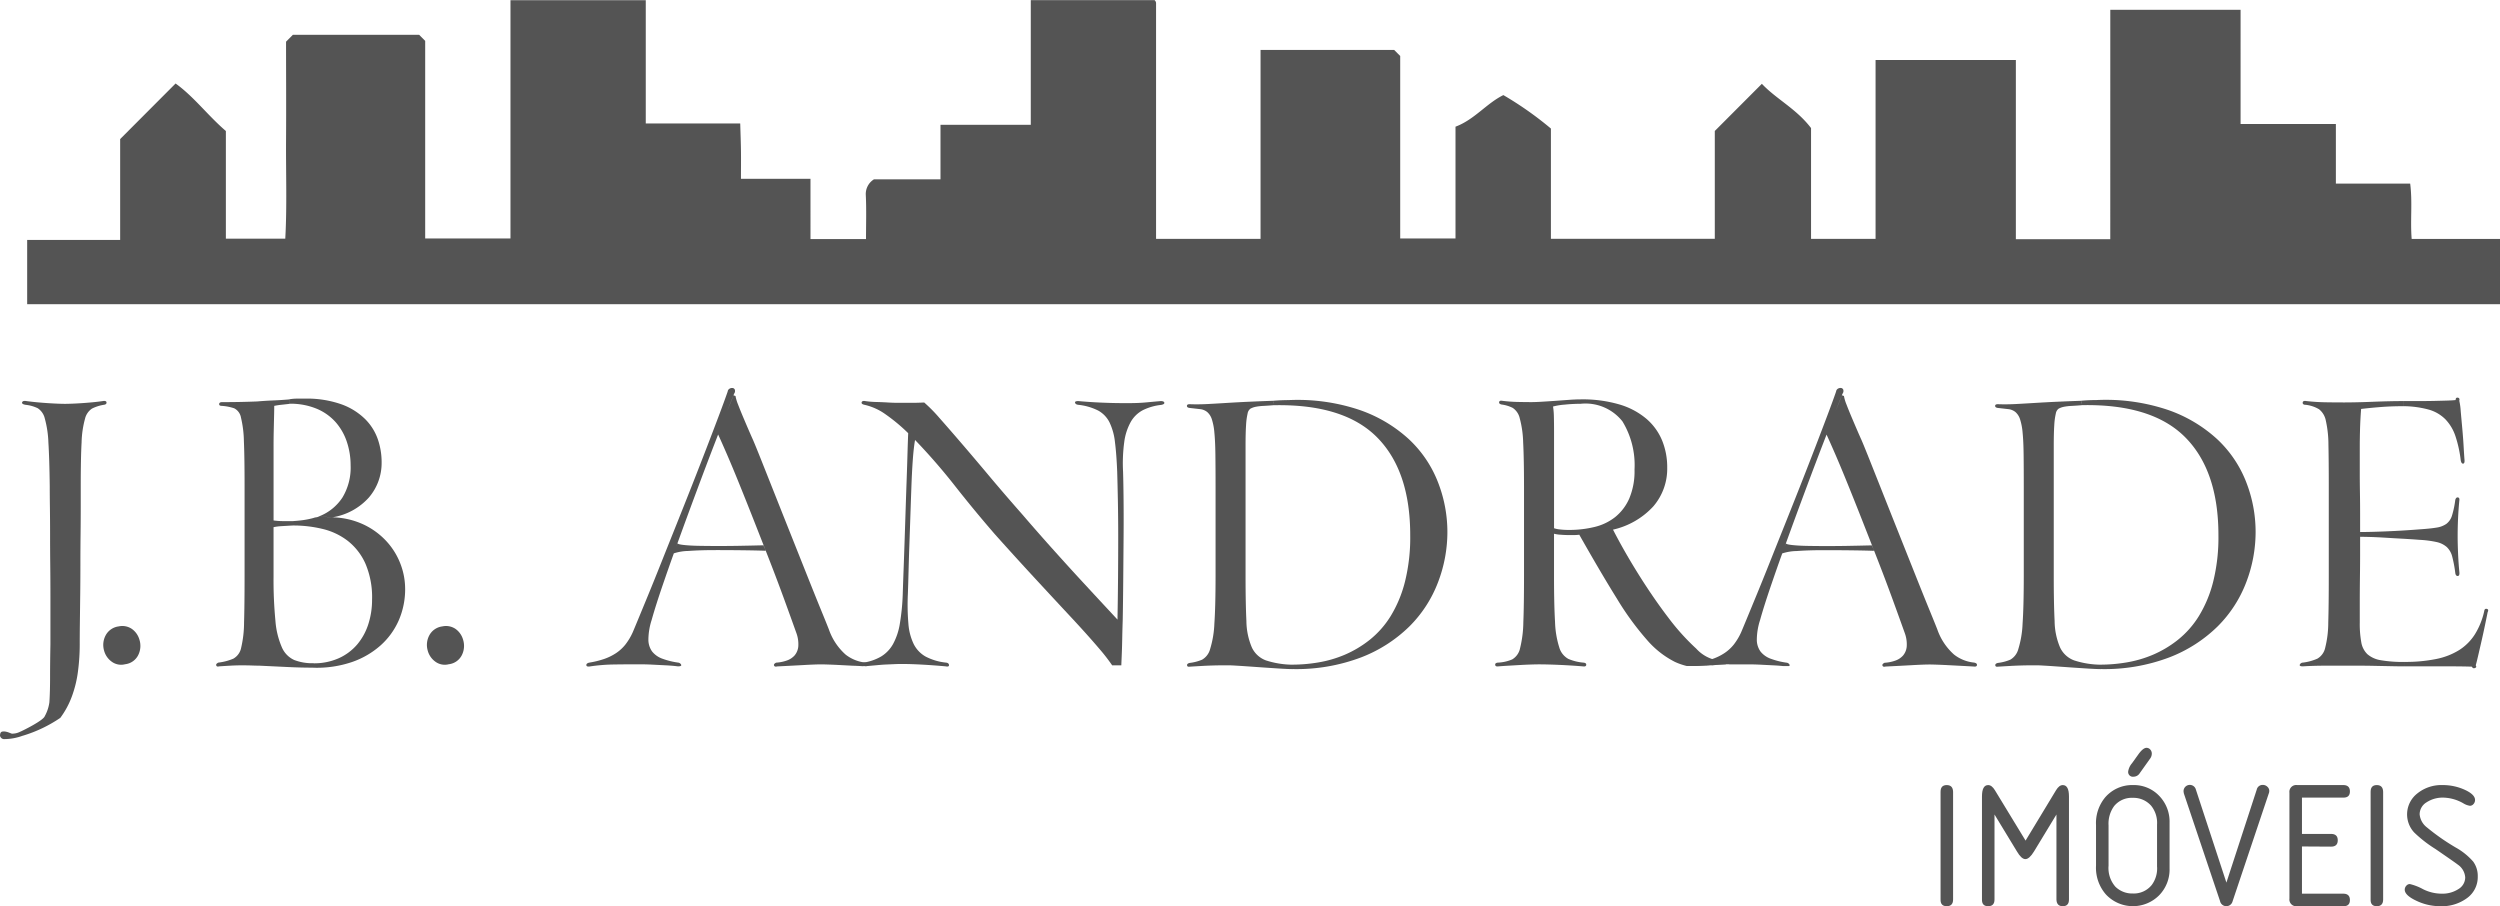
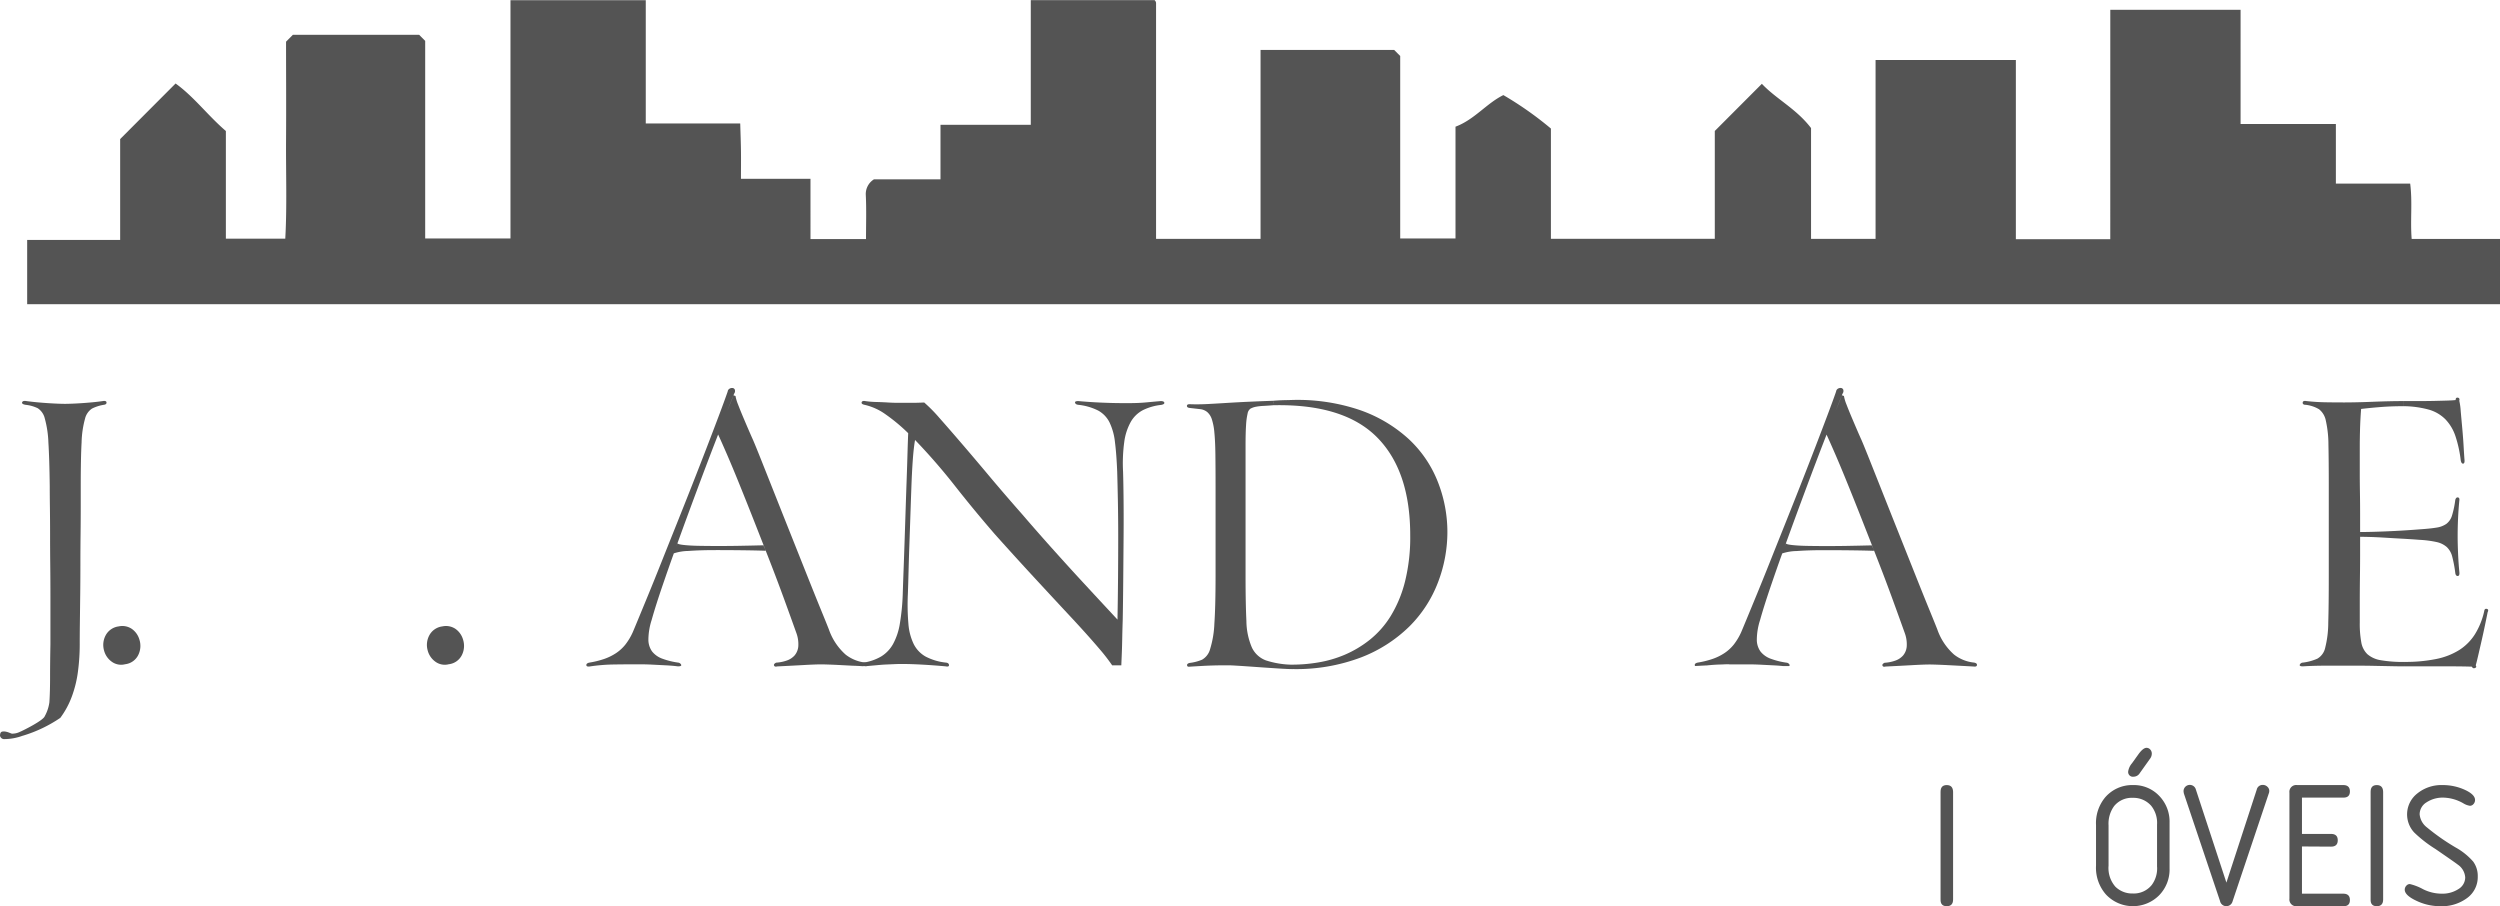
<svg xmlns="http://www.w3.org/2000/svg" width="183.402" height="66.48" viewBox="0 0 183.402 66.48">
  <g id="Grupo_2440" data-name="Grupo 2440" transform="translate(-139 193)">
    <g id="Grupo_2" data-name="Grupo 2" transform="translate(140.996 -193)">
      <g id="Grupo_1" data-name="Grupo 1" transform="translate(0 0)">
        <path id="Caminho_1" data-name="Caminho 1" d="M183.12,15.5h9.558V23.88h6.991v4.373h5.451c.175,1.364,0,2.69.109,4.059h6.481V37.1H30.3V32.385h6.822v-7.4l4.066-4.076c1.349.968,2.365,2.352,3.689,3.485v7.9h4.358c.132-2.348.042-4.774.057-7.2.016-2.441,0-4.882,0-7.253l.5-.505h9.263l.444.445V32.277h6.257V14.8h9.925v9.042h6.93c.02.706.045,1.355.054,2,.009.665,0,1.33,0,2.057h5.1V32.32h4.073c0-1.069.037-2.155-.016-3.237a1.265,1.265,0,0,1,.6-1.144h4.88v-4h6.624V14.791H113c-.027-.026.025.01.058.059a.3.3,0,0,1,.059.158c0,5.748,0,11.5,0,17.3h7.665V18.445h9.8l.445.446V32.277h4.057v-8.2c1.389-.52,2.264-1.7,3.511-2.318a25.14,25.14,0,0,1,3.488,2.455V32.3h12.023V24.391l3.453-3.46c1.043,1.113,2.526,1.826,3.608,3.247v8.129H165.9V19.183h10.292V32.329h6.926Z" transform="translate(-30.303 -14.783)" fill="#545454" />
      </g>
    </g>
    <g id="Grupo_3" data-name="Grupo 3" transform="translate(139 -164.542)">
      <path id="Caminho_2" data-name="Caminho 2" d="M10.347,358.016a4.018,4.018,0,0,1-1.351.25.3.3,0,0,1-.263-.125.251.251,0,0,1-.038-.25.186.186,0,0,1,.138-.175.629.629,0,0,1,.25,0,1.334,1.334,0,0,1,.263.075c.083.033.15.058.2.075a1.284,1.284,0,0,0,.625-.15.4.4,0,0,1,.1.15A.6.6,0,0,0,10.347,358.016Zm5.929-24.273a3,3,0,0,0-.85.275,1.237,1.237,0,0,0-.513.75,7.2,7.2,0,0,0-.25,1.726q-.063,1.151-.063,3.227v1.526q0,.9-.012,1.951t-.013,2.164q0,1.113-.012,2.189t-.025,2.064q-.013.989-.012,1.739a15.27,15.27,0,0,1-.125,1.914,8.378,8.378,0,0,1-.45,1.863,6.226,6.226,0,0,1-.85,1.576,10,10,0,0,1-2.753,1.311.6.6,0,0,1-.075-.15.4.4,0,0,0-.1-.15c.233-.1,1.68-.819,1.789-1.136a2.9,2.9,0,0,0,.339-1.025q.05-.776.05-1.839t.025-2.389v-3.564q0-1.088-.012-2.226t-.012-2.226q0-1.088-.013-2.013t-.012-1.551q-.025-2.076-.1-3.252a7.653,7.653,0,0,0-.263-1.751,1.24,1.24,0,0,0-.513-.751,2.624,2.624,0,0,0-.875-.25q-.325-.05-.275-.188t.325-.088q.375.05.788.088t.8.063q.387.025.713.038t.525.012q.175,0,.5-.012t.713-.038q.387-.025.788-.063t.75-.088q.275-.05.288.1T16.276,333.743Z" transform="translate(-8.677 -332.502)" fill="#545454" />
      <path id="Caminho_3" data-name="Caminho 3" d="M93.409,513.421a1.509,1.509,0,0,1-.087,1.126,1.227,1.227,0,0,1-.963.675,1.164,1.164,0,0,1-1-.2,1.457,1.457,0,0,1-.55-.825,1.485,1.485,0,0,1,.125-1.1,1.26,1.26,0,0,1,.95-.65,1.244,1.244,0,0,1,.976.188A1.455,1.455,0,0,1,93.409,513.421Z" transform="translate(-83.18 -494.951)" fill="#545454" />
-       <path id="Caminho_4" data-name="Caminho 4" d="M185.72,351.385l-2.1-.1q-.2,0-.538-.012t-.75-.012q-.413,0-.85.025t-.813.05c-.1.033-.167.012-.2-.063s.016-.146.15-.213a3.988,3.988,0,0,0,1.1-.288,1.17,1.17,0,0,0,.575-.8,8.173,8.173,0,0,0,.213-1.851q.038-1.238.038-3.44v-6.6q0-2.1-.05-3.264a7.975,7.975,0,0,0-.213-1.726.94.94,0,0,0-.5-.688,3.565,3.565,0,0,0-.888-.175c-.15,0-.221-.046-.213-.138s.079-.138.213-.138q.65,0,1.288-.012t1.288-.038q.575-.05,1.188-.075t1.163-.075a1.508,1.508,0,0,1,.025.325q-.2.025-.55.063a5.392,5.392,0,0,0-.575.087q0,.276-.012.763t-.025,1.076q-.013.588-.012,1.2v5.365a5.26,5.26,0,0,0,.75.05h.7V341q-.475.025-.863.05a3.621,3.621,0,0,0-.588.075v3.593a31.41,31.41,0,0,0,.138,3.281,6.006,6.006,0,0,0,.475,1.946,1.8,1.8,0,0,0,.9.923,3.66,3.66,0,0,0,1.413.237v.325Q186.77,351.435,185.72,351.385Zm6.879-15.033a3.882,3.882,0,0,1-.938,2.6A4.556,4.556,0,0,1,189,340.4q-.05,0-.425-.025t-.55-.05a3.583,3.583,0,0,0,1.7-1.376,4.243,4.243,0,0,0,.6-2.352,5.428,5.428,0,0,0-.275-1.726,4.172,4.172,0,0,0-.825-1.451,3.842,3.842,0,0,0-1.4-.988,5.009,5.009,0,0,0-1.976-.363,1.508,1.508,0,0,0-.025-.325,3.377,3.377,0,0,1,.6-.05h.525a7.628,7.628,0,0,1,2.689.413,4.789,4.789,0,0,1,1.751,1.088,3.89,3.89,0,0,1,.938,1.5A5.193,5.193,0,0,1,192.6,336.352Zm1.726,9.28a5.734,5.734,0,0,1-.463,2.314,5.326,5.326,0,0,1-1.338,1.851,6.2,6.2,0,0,1-2.114,1.226,8.036,8.036,0,0,1-2.814.413v-.325a4.414,4.414,0,0,0,1.863-.374,3.841,3.841,0,0,0,1.351-1.011,4.355,4.355,0,0,0,.813-1.484,5.792,5.792,0,0,0,.275-1.8,6.274,6.274,0,0,0-.488-2.645,4.4,4.4,0,0,0-1.3-1.672,4.881,4.881,0,0,0-1.851-.873,9.113,9.113,0,0,0-2.139-.25v-.325q.4-.025.751-.075a6.245,6.245,0,0,0,.725-.15.844.844,0,0,1,.2-.05.581.581,0,0,0,.225-.075q.175.025.525.05t.45.025a5.7,5.7,0,0,1,2.3.538,5.414,5.414,0,0,1,1.676,1.238,5.167,5.167,0,0,1,1.013,1.651A5.1,5.1,0,0,1,194.324,345.632Z" transform="translate(-164.603 -330.909)" fill="#545454" />
      <path id="Caminho_5" data-name="Caminho 5" d="M350.68,513.421a1.509,1.509,0,0,1-.087,1.126,1.227,1.227,0,0,1-.963.675,1.164,1.164,0,0,1-1-.2,1.458,1.458,0,0,1-.55-.825,1.486,1.486,0,0,1,.125-1.1,1.26,1.26,0,0,1,.951-.65,1.244,1.244,0,0,1,.976.188A1.455,1.455,0,0,1,350.68,513.421Z" transform="translate(-316.708 -494.951)" fill="#545454" />
      <path id="Caminho_6" data-name="Caminho 6" d="M495,343.555a1.07,1.07,0,0,1,.226,0c.043,0,.184-.049.192-.088.017-.083-.05-.141-.2-.175a2.841,2.841,0,0,1-1.476-.588,4.382,4.382,0,0,1-1.226-1.839q-.125-.325-.55-1.363t-.988-2.451l-1.2-3.014q-.638-1.6-1.213-3.052l-1.013-2.551q-.438-1.1-.613-1.5-.125-.275-.325-.738t-.4-.938q-.2-.475-.363-.9a3,3,0,0,1-.187-.625l-.15-.05q-.075.2-.25.638l-.211.524.048-.123q.387-.988.463-1.163a.323.323,0,0,0,.05-.288.2.2,0,0,0-.163-.125.375.375,0,0,0-.225.05.279.279,0,0,0-.138.213q-.225.651-.625,1.713t-.9,2.364q-.5,1.3-1.076,2.764t-1.151,2.9q-.576,1.439-1.113,2.789t-.975,2.414q-.438,1.064-.738,1.789t-.375.9a4.373,4.373,0,0,1-.55.925,3,3,0,0,1-.7.638,3.863,3.863,0,0,1-.875.425,6.741,6.741,0,0,1-1.076.263c-.15.034-.221.1-.213.188s.1.121.288.087a13.289,13.289,0,0,1,1.676-.138q.8-.012,1.4-.013h.613q.413,0,.9.025l.975.05q.488.025.863.075.3,0,.238-.125a.273.273,0,0,0-.213-.15,5.5,5.5,0,0,1-1.163-.288,1.688,1.688,0,0,1-.75-.525,1.483,1.483,0,0,1-.275-.9,4.814,4.814,0,0,1,.238-1.413q.3-1.075.851-2.677c.244-.709.5-1.449.777-2.213a3.635,3.635,0,0,1,1.061-.175q.863-.062,1.914-.063t2.1.012q1.051.013,1.651.037a.592.592,0,0,0-.063-.187,2.2,2.2,0,0,1-.088-.213q-.1,0-.6.012t-1.2.025q-.7.013-1.488.013t-1.451-.013q-.663-.012-1.113-.063t-.45-.125c-.028.068-.067.169-.116.3.088-.244.176-.488.267-.737q.65-1.788,1.326-3.6t1.251-3.3l.261-.675c0,.013-.009.028-.011.037q.2.426.613,1.376t.925,2.214q.512,1.263,1.088,2.726t1.151,2.939q.575,1.476,1.076,2.852t.876,2.426a2.39,2.39,0,0,1,.15,1.013,1.174,1.174,0,0,1-.275.663,1.374,1.374,0,0,1-.588.375,2.867,2.867,0,0,1-.763.15q-.2.1-.15.213t.225.063q1.05-.051,1.926-.1t1.276-.05q.2,0,.575.013t.838.037l.951.05C494.531,343.528,494.769,343.541,495,343.555Z" transform="translate(-431.706 -323.14)" fill="#545454" />
      <path id="Caminho_7" data-name="Caminho 7" d="M714.913,333.467q-.576.05-.975.088t-.713.05c-.209.008-.4.012-.575.012h-.563q-.675,0-1.551-.038t-1.676-.112c-.184,0-.263.042-.238.125s.1.134.238.15a4.2,4.2,0,0,1,1.463.425,2.015,2.015,0,0,1,.825.863,4.439,4.439,0,0,1,.4,1.451q.113.888.163,2.164.025.825.05,2.088t.025,2.727q0,1.463-.013,2.989t-.038,2.876v.175l-1.011-1.088q-.662-.713-1.586-1.713t-2.047-2.251q-1.124-1.25-2.372-2.7-1.3-1.475-2.41-2.8t-2.035-2.4q-.924-1.075-1.611-1.851a11,11,0,0,0-1.111-1.126q-.5.025-.862.025h-1.062q-.325,0-.738-.025t-.863-.037a6.285,6.285,0,0,1-.775-.063q-.25-.05-.288.088c-.025.092.054.154.238.188a4.265,4.265,0,0,1,1.526.7,12.892,12.892,0,0,1,1.651,1.376q-.025.576-.05,1.451t-.062,1.926q-.038,1.05-.075,2.2t-.075,2.277q-.037,1.125-.075,2.139t-.062,1.788a16.385,16.385,0,0,1-.213,2.189,4.652,4.652,0,0,1-.5,1.5,2.493,2.493,0,0,1-.875.913,3.639,3.639,0,0,1-1.313.45q-.2.051-.175.188c.007.035.024-.2.048-.18l.069,0c.083-.009.165.243.247.252l.837-.075q.4-.038.7-.05l.563-.025c.175-.008.363-.012.563-.012q.65,0,1.526.05t1.676.125q.25.05.238-.1t-.213-.175a4.116,4.116,0,0,1-1.513-.45,2.173,2.173,0,0,1-.863-.913,4.158,4.158,0,0,1-.388-1.488,16.577,16.577,0,0,1-.038-2.2q.025-.7.05-1.664t.063-2.026q.038-1.063.075-2.164t.075-2.126q.038-1.025.1-1.876t.163-1.426a44.2,44.2,0,0,1,2.934,3.377q1.436,1.826,2.934,3.552,1.5,1.676,2.934,3.227t2.647,2.852q1.211,1.3,2.073,2.314a13.929,13.929,0,0,1,.939,1.211h.671c.007-.2.016-.419.027-.661q.025-.563.038-1.25t.038-1.438q.024-1.351.037-2.914t.025-3.039q.012-1.476,0-2.776t-.037-2.126a11.654,11.654,0,0,1,.088-2.189,4.137,4.137,0,0,1,.475-1.463,2.208,2.208,0,0,1,.888-.863,3.982,3.982,0,0,1,1.351-.388q.25-.05.225-.163T714.913,333.467Z" transform="translate(-629.753 -332.502)" fill="#545454" />
      <path id="Caminho_8" data-name="Caminho 8" d="M959.017,352.422q-.563-.035-1.213-.08l-1.313-.092q-.663-.046-1.163-.069h-.538q-.338,0-.75.012t-.851.037q-.438.025-.838.05-.175.025-.187-.1c-.009-.084.054-.142.188-.175a3.36,3.36,0,0,0,.913-.238,1.268,1.268,0,0,0,.588-.776,7.265,7.265,0,0,0,.313-1.866q.087-1.252.088-3.507v-6.537q0-1.4-.013-2.379t-.075-1.6a4.316,4.316,0,0,0-.187-.977,1.179,1.179,0,0,0-.338-.526.993.993,0,0,0-.525-.213l-.763-.087c-.134-.016-.2-.066-.2-.15s.066-.125.2-.125q.625.025,1.338-.013t1.513-.088q.826-.05,1.689-.088t1.588-.062a1.385,1.385,0,0,0,.013.175,1.4,1.4,0,0,1,.012.15q-.275.025-.713.05a3.851,3.851,0,0,0-.638.075,1.434,1.434,0,0,0-.338.126.549.549,0,0,0-.213.363,4.916,4.916,0,0,0-.113.852q-.038.564-.037,1.54v9.543q0,2.028.062,3.281a5.088,5.088,0,0,0,.4,1.941,1.842,1.842,0,0,0,1.038.952,6.477,6.477,0,0,0,1.951.313v.325Q959.58,352.456,959.017,352.422ZM971.261,342.4a10.329,10.329,0,0,1-.688,3.69,9.153,9.153,0,0,1-2.089,3.227,10.364,10.364,0,0,1-3.539,2.276,13.424,13.424,0,0,1-5.04.863v-.325a11.6,11.6,0,0,0,1.889-.163,8.562,8.562,0,0,0,1.938-.564,7.97,7.97,0,0,0,1.826-1.09,6.8,6.8,0,0,0,1.538-1.74,9.051,9.051,0,0,0,1.05-2.518,13.438,13.438,0,0,0,.388-3.419q0-4.733-2.439-7.188T958.5,333.1v-.138a.787.787,0,0,0-.025-.188q.275-.025.588-.038t.538-.012a14.27,14.27,0,0,1,5.19.713,10.326,10.326,0,0,1,3.627,2.139,8.535,8.535,0,0,1,2.139,3.139A10.038,10.038,0,0,1,971.261,342.4Z" transform="translate(-865.079 -331.83)" fill="#545454" />
-       <path id="Caminho_9" data-name="Caminho 9" d="M1202.048,342.172q.312.025.588.025h.388a3.128,3.128,0,0,0,.388-.025q1.6,2.827,2.776,4.715a21.01,21.01,0,0,0,2.2,3.014,6.686,6.686,0,0,0,2.039,1.6,4.769,4.769,0,0,0,.862.3h.609c.386-.02.772-.047,1.158-.052a.973.973,0,0,1,.1.009c.328-.039.657-.072.988-.081a2.934,2.934,0,0,0,.646-.4q.2-.2.1-.288t-.3.063a2.119,2.119,0,0,1-.475.275,1.44,1.44,0,0,1-.5.075,2.744,2.744,0,0,1-1.626-.876,16.593,16.593,0,0,1-2.039-2.263q-1.063-1.388-2.139-3.1t-1.926-3.364a5.72,5.72,0,0,0,2.964-1.714,4.23,4.23,0,0,0,1.013-2.839,5.181,5.181,0,0,0-.375-1.989,4.21,4.21,0,0,0-1.151-1.589,5.434,5.434,0,0,0-1.976-1.051,9.613,9.613,0,0,0-2.852-.375q-.375,0-.888.038l-1.038.075q-.525.037-.975.063t-.7.025q-.426,0-1.013-.012a10.8,10.8,0,0,1-1.163-.087q-.175-.025-.2.1c-.017.084.041.142.175.175a2.554,2.554,0,0,1,.825.25,1.247,1.247,0,0,1,.513.763,7.532,7.532,0,0,1,.25,1.763q.062,1.176.063,3.252v6.529q0,2.176-.05,3.427a8.345,8.345,0,0,1-.238,1.889,1.237,1.237,0,0,1-.575.825,3,3,0,0,1-1.063.238c-.134.017-.2.071-.188.163s.079.129.213.113q.3-.025.725-.05l.863-.05q.437-.025.813-.037t.6-.012q.576,0,1.451.037t1.8.113q.2.025.213-.113t-.188-.163a3.574,3.574,0,0,1-1.125-.275,1.4,1.4,0,0,1-.663-.838,6.862,6.862,0,0,1-.312-1.876q-.075-1.238-.075-3.389V342.1A2.576,2.576,0,0,0,1202.048,342.172Zm-.5-8.655a5.258,5.258,0,0,0-.062-.75,4.546,4.546,0,0,1,.838-.138,11.72,11.72,0,0,1,1.188-.063,3.455,3.455,0,0,1,3.064,1.288,6.159,6.159,0,0,1,.888,3.539,5.13,5.13,0,0,1-.388,2.126,3.6,3.6,0,0,1-1.038,1.363,3.923,3.923,0,0,1-1.526.725,7.819,7.819,0,0,1-1.851.213,5.364,5.364,0,0,1-.688-.038,1.85,1.85,0,0,1-.413-.087v-7.116Q1201.56,333.993,1201.548,333.518Z" transform="translate(-1087.554 -331.402)" fill="#545454" />
      <path id="Caminho_10" data-name="Caminho 10" d="M1376.345,343.29a2.841,2.841,0,0,1-1.476-.588,4.384,4.384,0,0,1-1.226-1.839q-.125-.325-.55-1.363t-.988-2.451l-1.2-3.014q-.638-1.6-1.213-3.052l-1.013-2.551q-.438-1.1-.613-1.5-.126-.275-.325-.738t-.4-.938q-.2-.475-.363-.9a3.029,3.029,0,0,1-.187-.625l-.15-.05q-.075.2-.25.638l-.211.524.048-.123q.387-.988.463-1.163a.323.323,0,0,0,.05-.288.2.2,0,0,0-.163-.125.375.375,0,0,0-.225.05.28.28,0,0,0-.138.213q-.225.651-.625,1.713t-.9,2.364q-.5,1.3-1.076,2.764t-1.151,2.9q-.576,1.439-1.113,2.789t-.976,2.414q-.438,1.064-.738,1.789t-.375.9a4.368,4.368,0,0,1-.55.925,3,3,0,0,1-.7.638,3.865,3.865,0,0,1-.876.425,6.742,6.742,0,0,1-1.075.263q-.225.051-.213.188a.094.094,0,0,0,.032.062h.02c.276-.015.552-.031.828-.042.371-.038.735-.065,1.084-.07h.025c.158-.01.316-.017.475-.016.032,0,.06.006.09.009.294,0,.566,0,.81,0h.613q.413,0,.9.025l.976.05c.231.012.437.029.63.05h.422c.053-.021.072-.053.049-.1a.273.273,0,0,0-.213-.15,5.5,5.5,0,0,1-1.163-.288,1.687,1.687,0,0,1-.75-.525,1.482,1.482,0,0,1-.275-.9,4.812,4.812,0,0,1,.238-1.413q.3-1.075.85-2.677c.244-.709.5-1.449.777-2.213a3.635,3.635,0,0,1,1.062-.175q.863-.062,1.914-.063t2.1.012q1.05.013,1.651.037a.587.587,0,0,0-.062-.187,2.216,2.216,0,0,1-.088-.213q-.1,0-.6.012t-1.2.025q-.7.013-1.488.013t-1.451-.013q-.663-.012-1.113-.063t-.45-.125c-.027.068-.066.167-.115.3.087-.242.175-.486.265-.733q.65-1.788,1.326-3.6t1.251-3.3l.261-.675c0,.013-.009.028-.011.037q.2.426.613,1.376t.925,2.214q.513,1.263,1.088,2.726t1.151,2.939q.575,1.476,1.076,2.852t.876,2.426a2.391,2.391,0,0,1,.15,1.013,1.175,1.175,0,0,1-.275.663,1.374,1.374,0,0,1-.588.375,2.865,2.865,0,0,1-.763.15q-.2.1-.15.213t.225.063q1.051-.051,1.926-.1t1.276-.05q.2,0,.575.013t.838.037l.951.05q.488.025.913.05.2.025.225-.1C1376.562,343.382,1376.5,343.324,1376.345,343.29Z" transform="translate(-1231.518 -323.14)" fill="#545454" />
-       <path id="Caminho_11" data-name="Caminho 11" d="M1601.476,352.422q-.563-.035-1.213-.08l-1.313-.092q-.663-.046-1.163-.069h-.538q-.338,0-.75.012t-.85.037q-.438.025-.838.05-.175.025-.188-.1c-.008-.084.054-.142.188-.175a3.361,3.361,0,0,0,.913-.238,1.269,1.269,0,0,0,.588-.776,7.287,7.287,0,0,0,.313-1.866q.087-1.252.088-3.507v-6.537q0-1.4-.012-2.379t-.075-1.6a4.315,4.315,0,0,0-.188-.977,1.181,1.181,0,0,0-.338-.526.994.994,0,0,0-.525-.213l-.763-.087q-.2-.025-.2-.15c0-.084.067-.125.2-.125q.625.025,1.338-.013t1.513-.088q.826-.05,1.689-.088t1.588-.062a1.365,1.365,0,0,0,.013.175,1.427,1.427,0,0,1,.012.15q-.276.025-.713.05a3.845,3.845,0,0,0-.638.075,1.431,1.431,0,0,0-.338.126.551.551,0,0,0-.213.363,4.928,4.928,0,0,0-.113.852q-.038.564-.038,1.54v9.543q0,2.028.063,3.281a5.086,5.086,0,0,0,.4,1.941,1.843,1.843,0,0,0,1.038.952,6.48,6.48,0,0,0,1.951.313v.325Q1602.039,352.456,1601.476,352.422ZM1613.72,342.4a10.331,10.331,0,0,1-.688,3.69,9.153,9.153,0,0,1-2.089,3.227,10.364,10.364,0,0,1-3.539,2.276,13.423,13.423,0,0,1-5.04.863v-.325a11.606,11.606,0,0,0,1.888-.163,8.56,8.56,0,0,0,1.938-.564,7.967,7.967,0,0,0,1.826-1.09,6.8,6.8,0,0,0,1.539-1.74,9.058,9.058,0,0,0,1.05-2.518,13.444,13.444,0,0,0,.388-3.419q0-4.733-2.439-7.188t-7.592-2.354v-.138a.787.787,0,0,0-.025-.188q.275-.025.588-.038c.208-.008.388-.012.538-.012a14.271,14.271,0,0,1,5.19.713,10.326,10.326,0,0,1,3.627,2.139,8.536,8.536,0,0,1,2.139,3.139A10.038,10.038,0,0,1,1613.72,342.4Z" transform="translate(-1448.247 -331.83)" fill="#545454" />
      <path id="Caminho_12" data-name="Caminho 12" d="M1843.364,350.558l-1.226-.025q-.625-.013-1.2-.012h-2.264q-.413,0-.863.012t-.851.038q-.275,0-.225-.125a.257.257,0,0,1,.225-.15,3.764,3.764,0,0,0,1.063-.288,1.219,1.219,0,0,0,.575-.8,7.571,7.571,0,0,0,.225-1.851q.038-1.238.038-3.439v-6.529q0-1.9-.025-3.052a8.174,8.174,0,0,0-.188-1.776,1.4,1.4,0,0,0-.5-.85,2.451,2.451,0,0,0-.963-.325q-.25,0-.238-.163t.288-.112q.675.075,1.351.087t1.4.012q.375,0,.938-.012t1.175-.037q.613-.025,1.2-.038t1.013-.012v.375q-.876,0-1.664.063t-1.413.138q-.025.276-.05.738t-.037,1q-.013.538-.013,1.113v1.851q0,.651.013,1.476t.012,1.626v2.756q0,.8-.012,1.743t-.013,1.856v1.517a7.54,7.54,0,0,0,.113,1.455,1.572,1.572,0,0,0,.45.865,1.973,1.973,0,0,0,.988.439,9.493,9.493,0,0,0,1.726.125v.325Q1843.964,350.571,1843.364,350.558Zm5.078-6.891c.016.184-.025.275-.124.275s-.158-.075-.177-.225a9.282,9.282,0,0,0-.225-1.2,1.445,1.445,0,0,0-.4-.7,1.666,1.666,0,0,0-.738-.363,7.54,7.54,0,0,0-1.238-.163q-.651-.05-1.326-.087t-1.276-.075q-.6-.037-1.076-.05t-.7-.012v-.35q.725,0,1.938-.05t2.464-.15q.75-.05,1.2-.125a1.692,1.692,0,0,0,.725-.275,1.2,1.2,0,0,0,.413-.613,6.621,6.621,0,0,0,.238-1.138c.036-.133.1-.2.19-.188s.126.08.11.213q-.063.651-.094,1.3t-.031,1.351q0,.525.031,1.25T1848.442,343.667Zm.375-8.255q.025.276-.1.288t-.175-.238a8.877,8.877,0,0,0-.392-1.788,3.272,3.272,0,0,0-.733-1.226,2.791,2.791,0,0,0-1.226-.713,7.2,7.2,0,0,0-1.876-.25v-.375h1.213q.612,0,1.138-.013t.913-.025c.258-.008.454-.021.588-.037,0-.133.054-.191.161-.175s.143.092.107.225a4.744,4.744,0,0,1,.105.763q.052.588.115,1.276t.1,1.338Q1848.792,335.113,1848.817,335.412Zm1.7,11.181q-.075.375-.2.976t-.263,1.2q-.137.6-.25,1.084t-.163.642c.066.1.046.166-.063.2a.149.149,0,0,1-.212-.1q-.651-.025-1.926-.025h-3.027v-.325a11.283,11.283,0,0,0,2.326-.213,5.066,5.066,0,0,0,1.7-.663,3.739,3.739,0,0,0,1.151-1.163,5.417,5.417,0,0,0,.675-1.688q.025-.2.188-.163T1850.518,346.594Z" transform="translate(-1668.02 -330.145)" fill="#545454" />
    </g>
    <g id="Grupo_4" data-name="Grupo 4" transform="translate(281.361 -138.137)">
      <path id="Caminho_13" data-name="Caminho 13" d="M1551.244,647.242v-7.9q0-.493.453-.493t.466.493v7.9q0,.493-.466.493T1551.244,647.242Z" transform="translate(-1551.244 -636.118)" fill="#545454" />
-       <path id="Caminho_14" data-name="Caminho 14" d="M1585.079,641.007v6.235q0,.493-.466.493t-.453-.493v-7.554q0-.839.453-.839.266,0,.493.373l2.252,3.7,2.238-3.7q.226-.373.493-.373.453,0,.453.839v7.554q0,.493-.453.493t-.466-.493v-6.235l-1.639,2.7q-.347.573-.64.573t-.626-.573Z" transform="translate(-1581.122 -636.118)" fill="#545454" />
      <path id="Caminho_15" data-name="Caminho 15" d="M1674.82,617.9v-2.984a2.944,2.944,0,0,1,.679-2.038,2.616,2.616,0,0,1,2.038-.893,2.561,2.561,0,0,1,1.912.786,2.712,2.712,0,0,1,.766,1.972v3.371a2.705,2.705,0,0,1-.772,1.965,2.713,2.713,0,0,1-3.9-.073A2.967,2.967,0,0,1,1674.82,617.9Zm4.477.08v-3.1a2,2,0,0,0-.427-1.372,1.729,1.729,0,0,0-1.359-.586,1.663,1.663,0,0,0-1.359.6,2.177,2.177,0,0,0-.413,1.412V617.9a2.075,2.075,0,0,0,.506,1.546,1.759,1.759,0,0,0,1.279.493,1.686,1.686,0,0,0,1.385-.626A2.037,2.037,0,0,0,1679.3,617.982Zm-.506-7.94-.759,1.066a.543.543,0,0,1-.453.266.348.348,0,0,1-.4-.386,1.186,1.186,0,0,1,.28-.6l.467-.653q.346-.48.6-.48a.355.355,0,0,1,.273.127.437.437,0,0,1,.113.3A.624.624,0,0,1,1678.79,610.041Z" transform="translate(-1663.415 -609.255)" fill="#545454" />
      <path id="Caminho_16" data-name="Caminho 16" d="M1747.546,645.874l2.225-6.821a.439.439,0,0,1,.453-.346.47.47,0,0,1,.333.14.4.4,0,0,1,.133.326.529.529,0,0,1-.04.173l-2.651,7.9a.472.472,0,0,1-.919-.013l-2.651-7.887a1.127,1.127,0,0,1-.027-.173.46.46,0,0,1,.906-.12Z" transform="translate(-1726.576 -635.988)" fill="#545454" />
      <path id="Caminho_17" data-name="Caminho 17" d="M1829.483,639.768v2.665h2.132q.493,0,.493.466t-.493.466l-2.132-.013v3.464h3.024q.493,0,.493.466t-.493.453h-3.384a.5.5,0,0,1-.56-.56v-7.767a.5.5,0,0,1,.56-.56h3.384q.493,0,.493.466t-.493.453Z" transform="translate(-1802.97 -636.118)" fill="#545454" />
      <path id="Caminho_18" data-name="Caminho 18" d="M1893.093,647.242v-7.9q0-.493.453-.493t.466.493v7.9q0,.493-.466.493T1893.093,647.242Z" transform="translate(-1861.544 -636.118)" fill="#545454" />
      <path id="Caminho_19" data-name="Caminho 19" d="M1923.005,638.849a3.86,3.86,0,0,1,1.632.346q.753.347.753.746a.435.435,0,0,1-.114.3.34.34,0,0,1-.26.127,1.273,1.273,0,0,1-.493-.186,3.081,3.081,0,0,0-1.439-.413,2.166,2.166,0,0,0-1.252.346,1.033,1.033,0,0,0-.506.879,1.365,1.365,0,0,0,.533.959,15.985,15.985,0,0,0,2.118,1.479,4.8,4.8,0,0,1,1.279,1.032,1.789,1.789,0,0,1,.333,1.1,1.9,1.9,0,0,1-.773,1.566,3.121,3.121,0,0,1-1.985.606,4.072,4.072,0,0,1-1.745-.4q-.853-.4-.853-.813a.418.418,0,0,1,.113-.287.341.341,0,0,1,.26-.127,3.921,3.921,0,0,1,.986.386,3.053,3.053,0,0,0,1.332.32,2.158,2.158,0,0,0,1.252-.34,1,1,0,0,0,.493-.846,1.232,1.232,0,0,0-.546-.946q-.146-.12-1.639-1.146a9.39,9.39,0,0,1-1.559-1.212,1.949,1.949,0,0,1,.226-2.858A2.8,2.8,0,0,1,1923.005,638.849Z" transform="translate(-1886.18 -636.118)" fill="#545454" />
    </g>
  </g>
</svg>